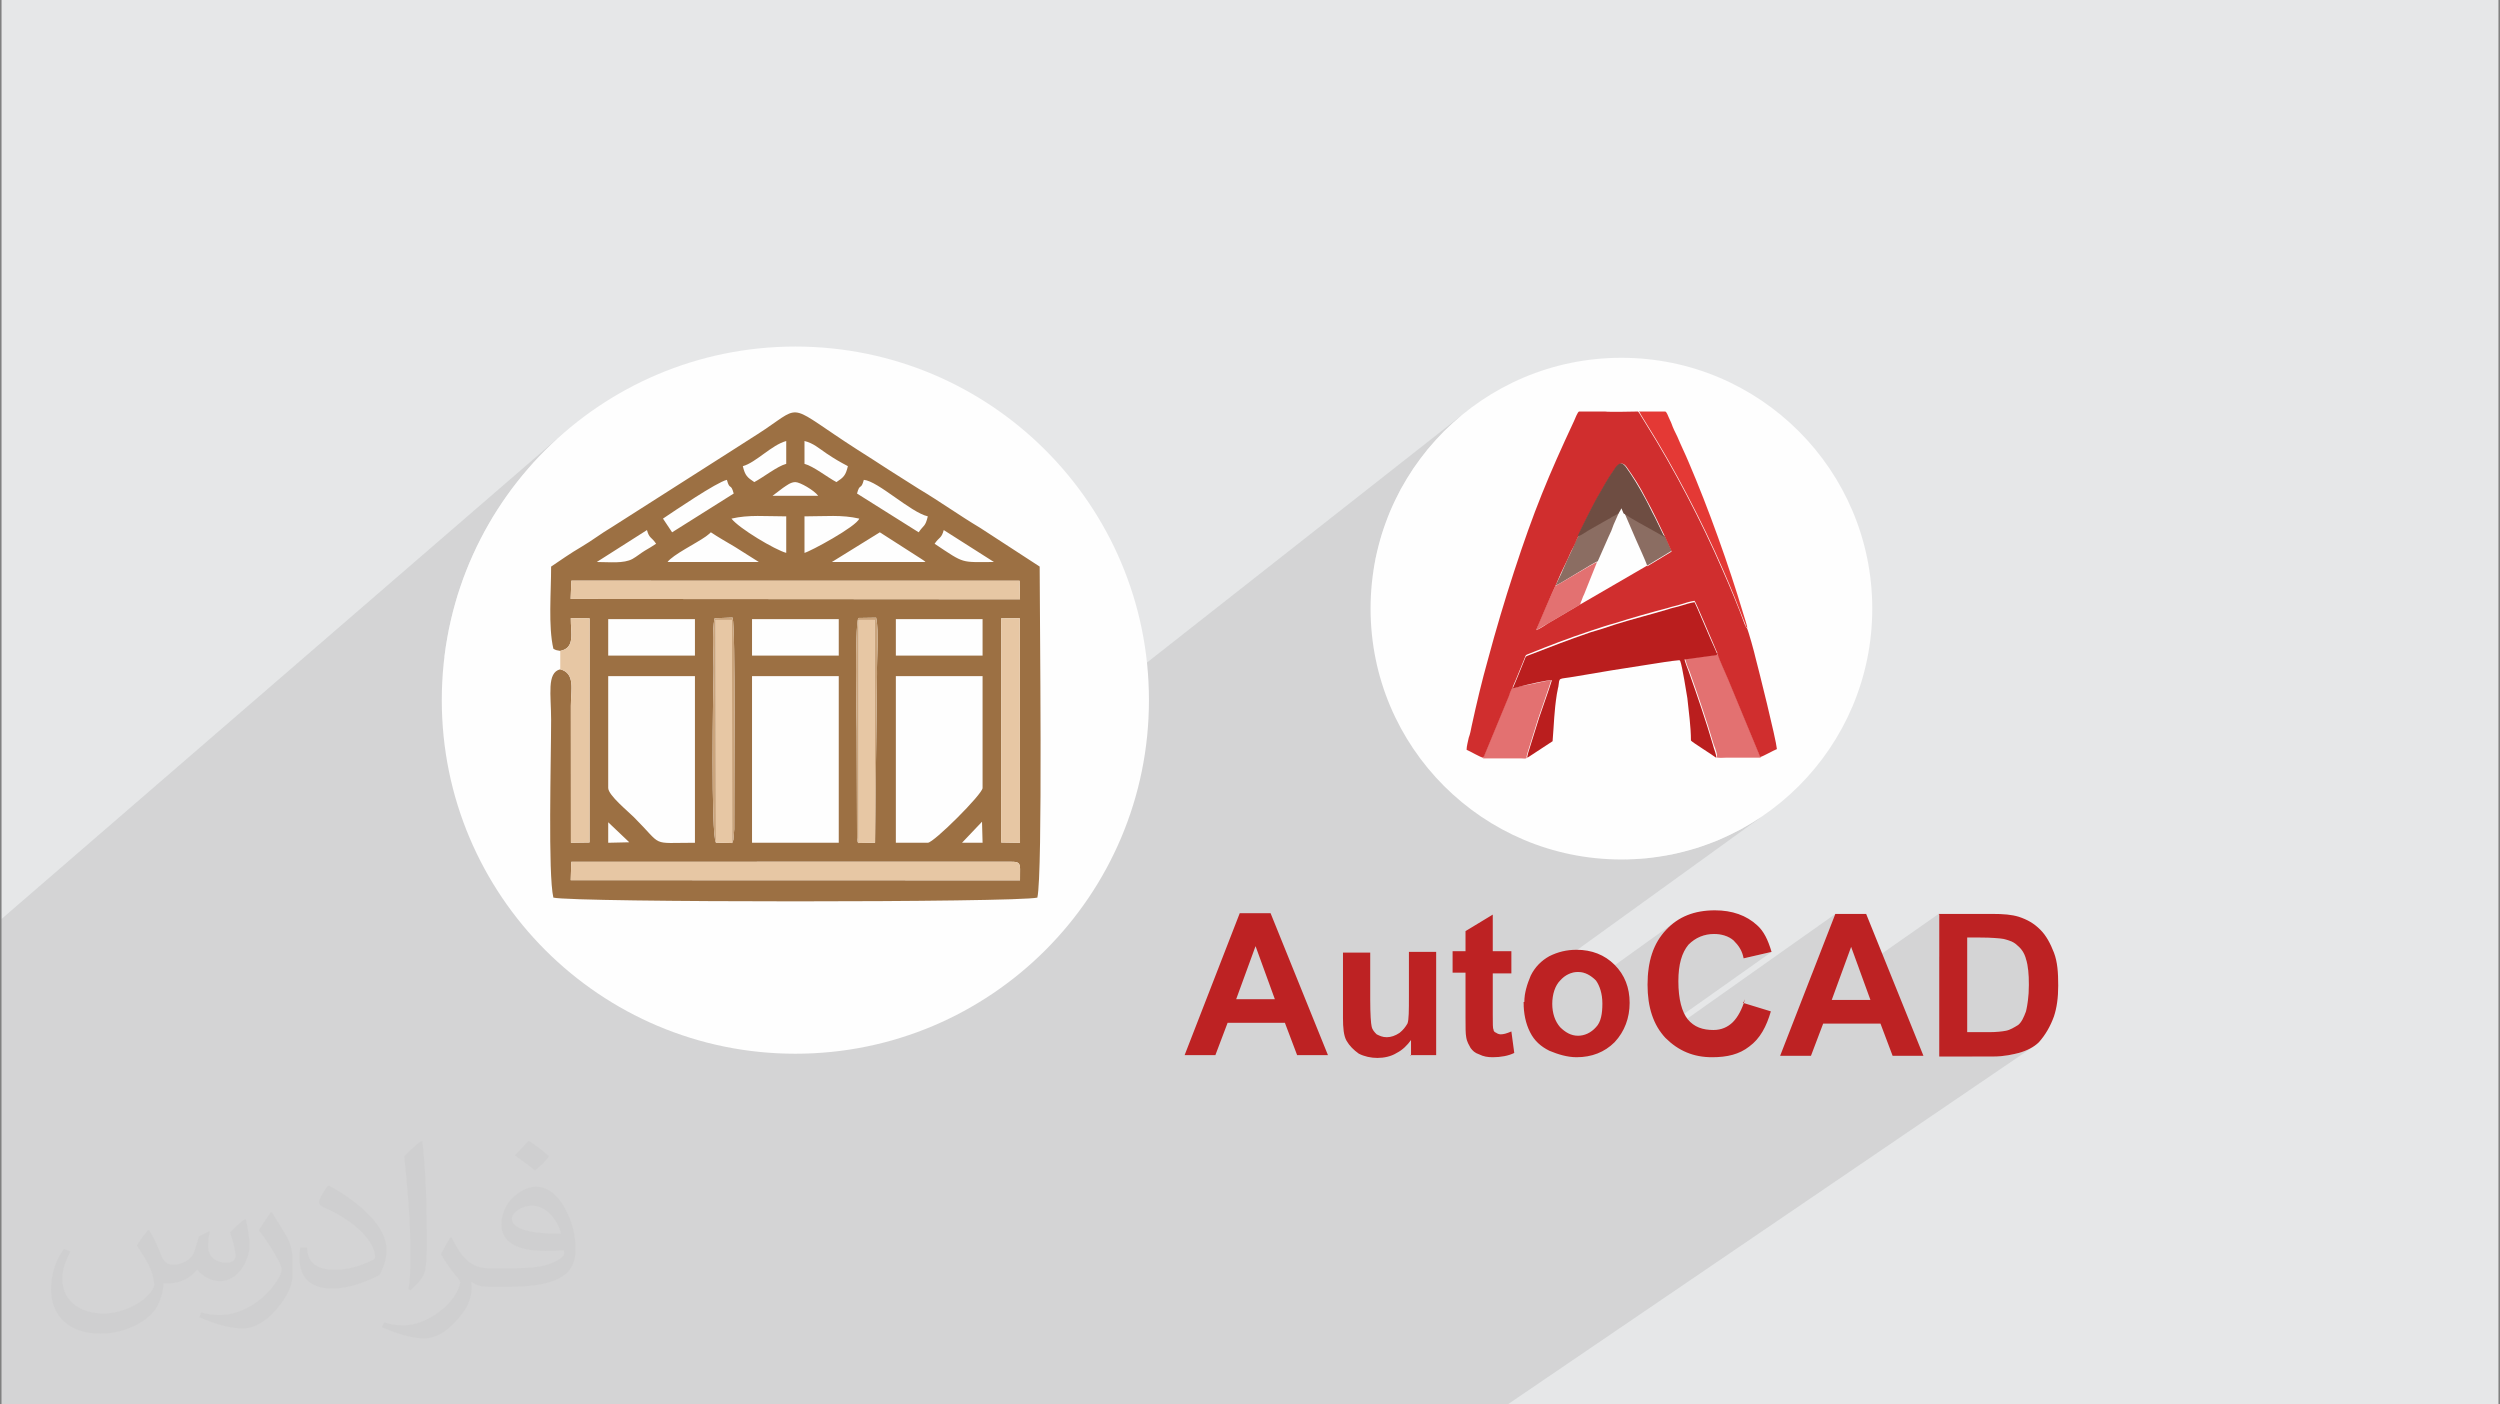
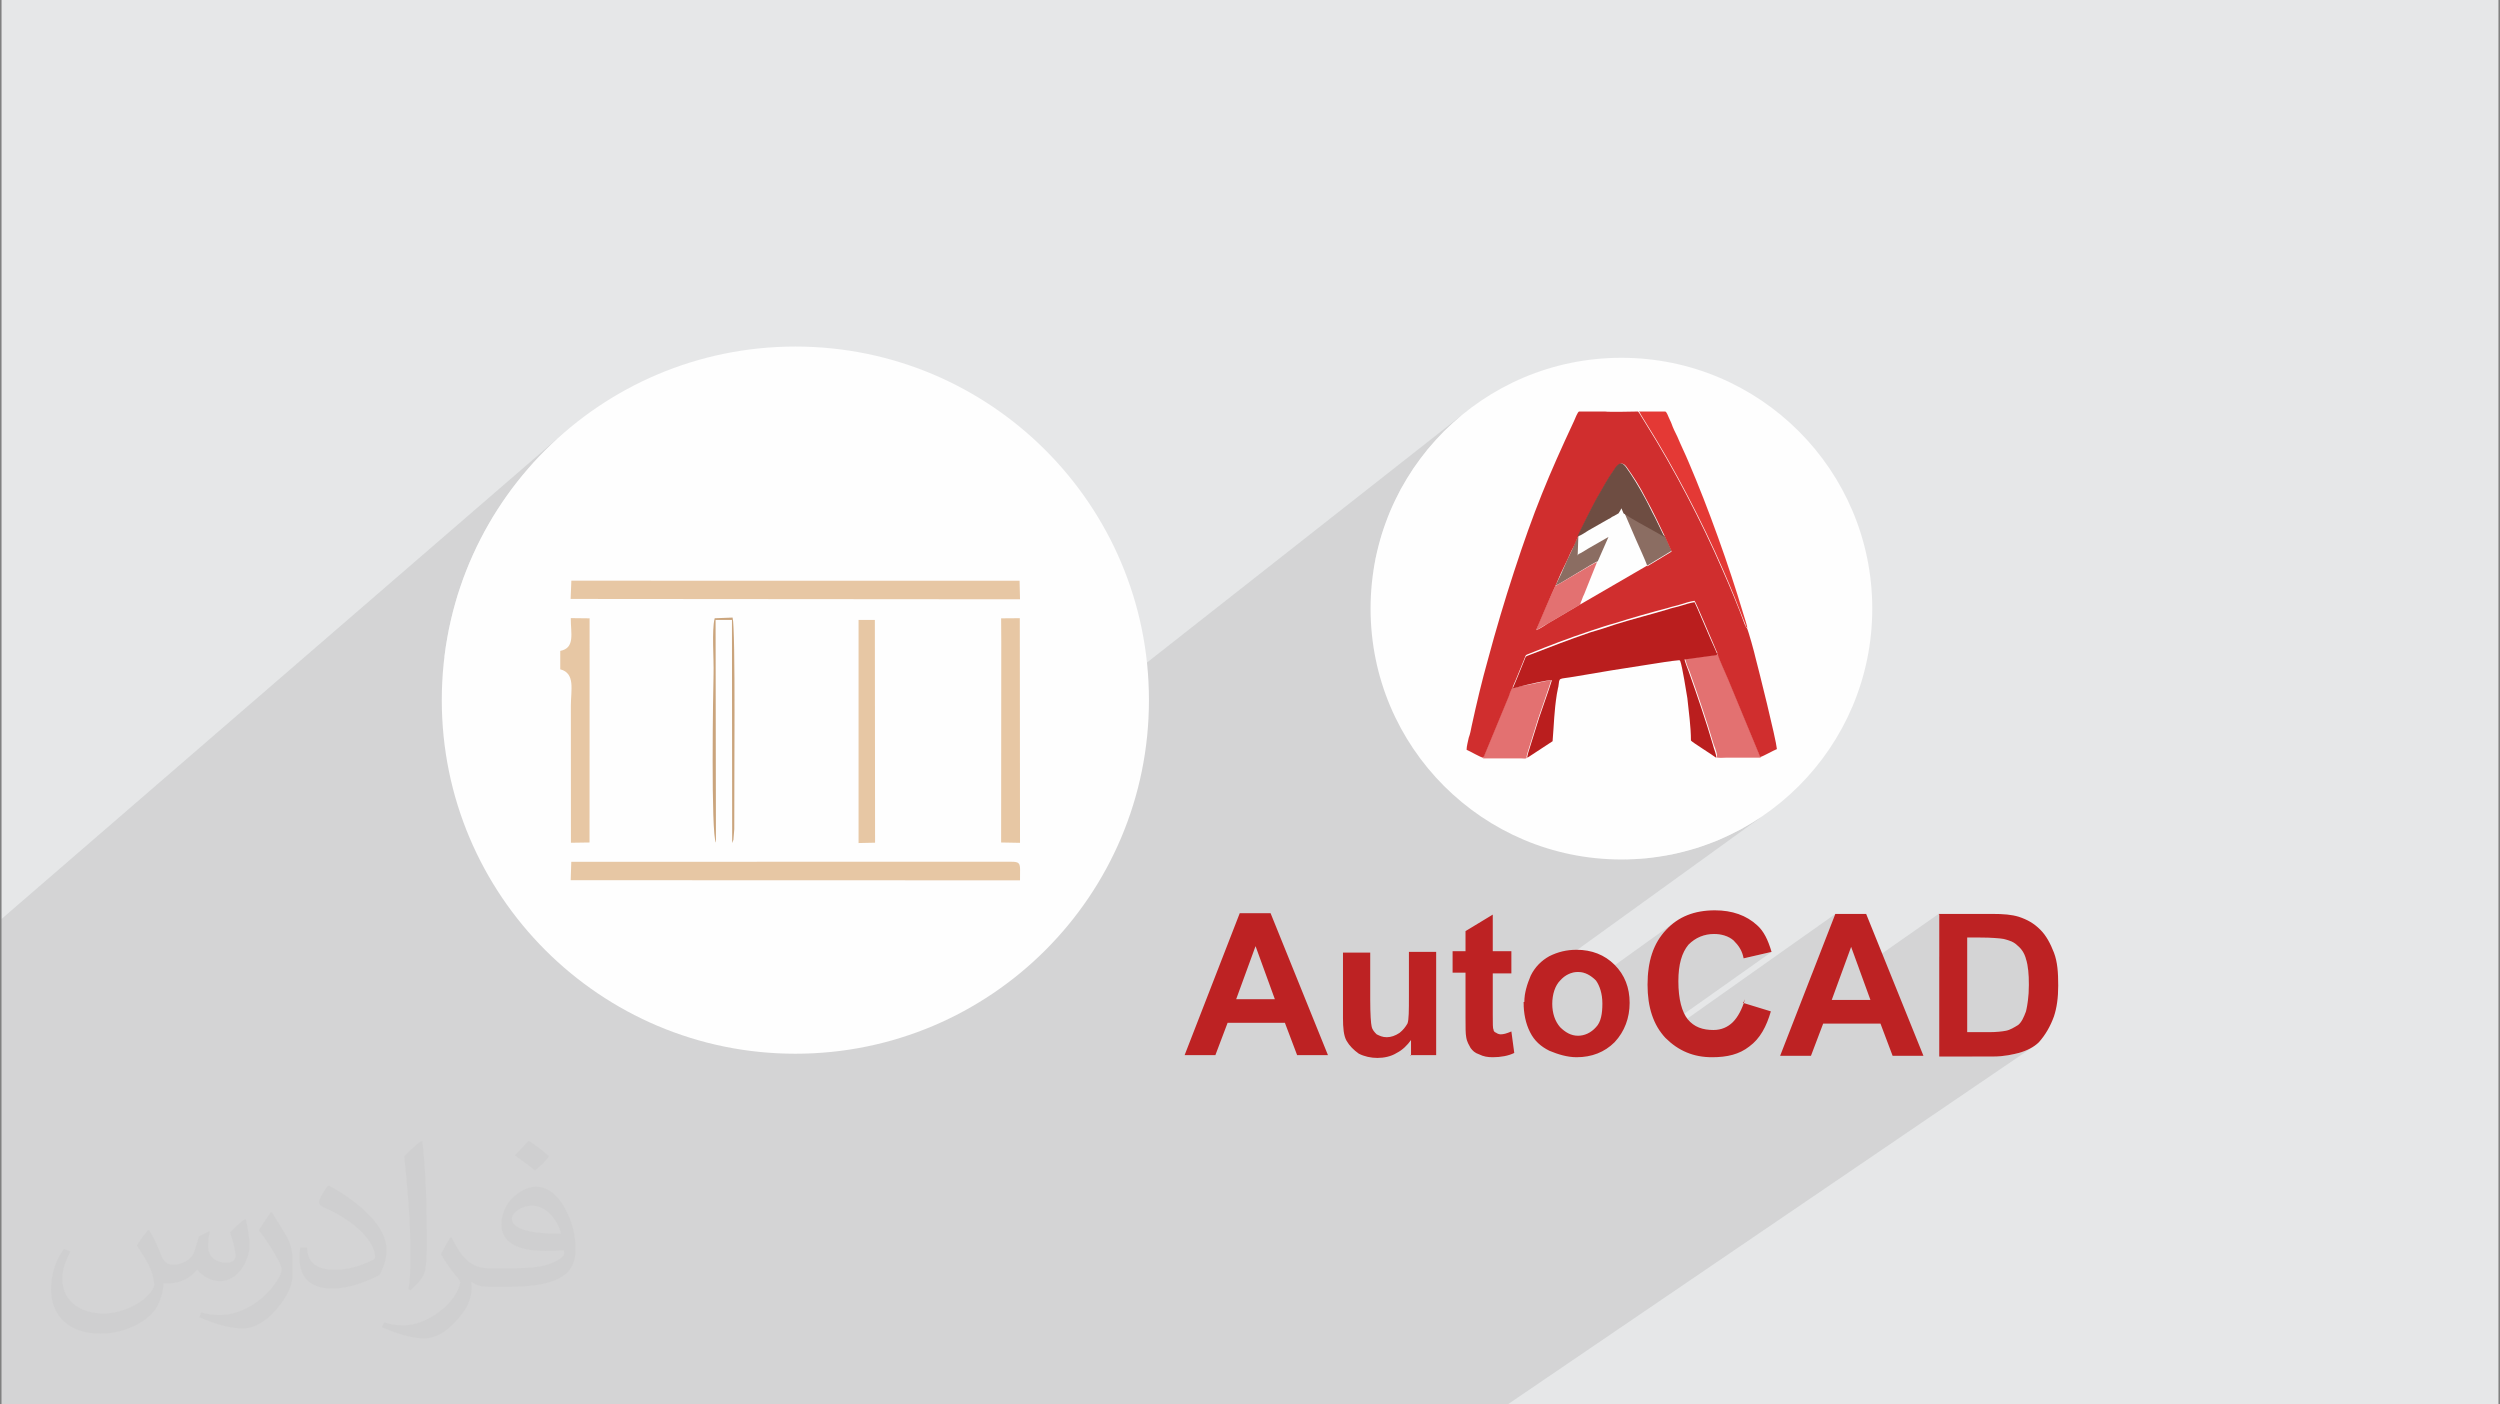
<svg xmlns="http://www.w3.org/2000/svg" xml:space="preserve" width="356px" height="200px" version="1.0" shape-rendering="geometricPrecision" text-rendering="geometricPrecision" image-rendering="optimizeQuality" fill-rule="evenodd" clip-rule="evenodd" viewBox="0 0 356000 200000">
  <rect x="0" y="0" width="356000" height="200000" fill="#808080" stroke="none" />
  <g id="Layer_x0020_1">
    <path fill="#E6E7E8" d="M220 0l355560 0 0 200000 -355560 0 0 -200000z" />
    <path fill="#373435" fill-opacity="0.102" d="M54880 200000l-920 0 -440 0 -440 0 -2210 0 -720 0 -1440 0 -2650 0 -90 0 -3100 0 -20 0 -500 0 -2540 0 -2380 0 -2700 0 -910 0 -3400 0 -190 0 -1330 0 -2860 0 -2730 0 -2120 0 -1050 0 -1590 0 -11390 0 -220 0 -200 0 -1200 0 -940 0 -180 0 -200 0 -1040 0 -550 0 -20 0 -40 0 -170 0 -2180 0 0 -260 0 -180 0 -620 0 -2250 0 -390 0 -1810 0 -2000 0 -880 0 -400 0 -870 0 -50 0 -640 0 -120 0 -150 0 -560 0 -100 0 -490 0 -410 0 -260 0 -40 0 -130 0 -1140 0 -240 0 -800 0 -1400 0 -790 0 -150 0 -1740 0 -1750 0 -1870 0 -200 0 -950 0 -1370 0 -20 0 -650 0 -250 0 -680 0 -850 0 -330 0 -660 0 -120 0 -80 0 -510 0 -20 0 -510 0 -650 0 -1000 0 -470 0 -190 0 -260 0 -70 0 -200 0 -1730 0 -280 0 -2940 0 -570 0 -110 0 -90 0 -740 0 -390 0 -70 0 -10 0 -690 0 -20 0 -170 0 -80 0 -80 0 -620 0 -140 0 -770 0 -1650 0 -60 0 -270 0 -340 0 -250 0 -40 0 -1620 0 -300 0 -400 0 -810 0 -460 0 -380 0 -2550 0 -820 0 -800 0 -16360 81010 -70020 -1820 1590 -1750 1660 -1670 1750 -1580 1830 -1500 1900 -1400 1970 -1310 2050 -1210 2110 -1110 2170 -1010 2230 -900 2280 -800 2340 -670 2390 -570 2440 -440 2480 -200 1560 15190 -12910 530 -360 530 -360 520 -350 530 -350 530 -350 540 -350 560 -350 590 -350 580 -360 550 -350 530 -350 510 -350 510 -340 530 -350 550 -350 580 -360 17470 -11140 570 -370 550 -360 540 -340 530 -330 530 -340 540 -340 540 -350 550 -370 920 -640 780 -540 660 -440 560 -350 500 -250 470 -130 470 -30 490 90 540 200 630 330 740 450 880 580 1050 710 1240 840 1470 980 1730 1130 570 360 550 350 530 340 520 340 530 330 530 340 550 360 580 380 4370 2770 1120 680 1090 690 1090 710 1080 700 1080 710 1080 700 1100 690 1110 680 8470 5510 0 720 0 880 10 1040 0 1180 10 1310 10 1430 10 1540 20 1630 10 1710 10 1790 10 1850 10 1900 10 1930 10 1970 0 1970 10 1970 0 750 59990 -47150 -2540 2310 -2300 2540 -2060 2750 -1790 2940 -1500 3120 -1200 3290 -890 3420 -280 1840 29170 -22660 90 -50 3570 0 0 0 10 0 0 0 10 0 20 0 30 0 30 0 10 0 40 0 4590 0 60 0 0 0 3870 0 80 30 70 70 80 110 70 120 60 140 60 140 50 120 40 90 50 110 50 120 50 110 60 120 50 110 60 120 50 110 40 120 80 230 90 230 100 230 100 230 110 220 110 240 110 220 120 230 190 460 210 460 200 460 210 460 210 460 210 460 200 460 200 460 520 1220 520 1270 520 1300 530 1320 520 1350 520 1370 510 1390 510 1390 490 1400 490 1400 480 1390 460 1390 450 1370 430 1350 410 1320 400 1300 80 270 80 280 90 280 90 280 80 280 80 260 60 260 50 230 -40 40 40 110 160 460 190 620 200 690 190 700 180 640 130 510 70 320 100 380 150 560 180 720 210 840 230 940 250 1010 260 1070 270 1080 260 1090 250 1060 230 1000 210 920 180 820 140 690 100 530 40 350 -21550 15690 3060 -160 3550 -540 3420 -880 3280 -1200 3120 -1500 2950 -1790 -33430 24140 -100 340 -110 470 -90 480 -50 480 -20 490 -100 80 10 480 5760 -4150 310 -210 320 -180 330 -130 340 -100 340 -50 340 -20 380 20 350 70 340 110 320 140 310 180 300 210 280 240 110 100 11570 -8300 -730 560 -670 650 -640 750 -550 820 -460 880 -370 940 -280 1010 -200 1080 -70 660 6530 -4670 430 -260 450 -220 470 -170 490 -120 510 -70 520 -20 390 10 370 50 380 70 360 100 340 130 330 150 310 190 280 220 260 270 230 270 220 280 190 300 170 320 150 340 120 370 90 400 3980 -920 -15900 11250 190 280 310 370 24480 -17310 -3360 8630 5610 -3930 1160 3200 11290 -7900 100 100 0 6040 3980 -2770 1840 0 580 0 540 20 500 20 440 20 400 30 350 40 300 40 250 30 300 80 280 80 260 90 250 100 230 110 220 130 210 160 190 170 220 200 200 210 190 220 160 230 140 240 130 270 100 280 90 290 100 360 90 390 70 410 60 450 40 470 20 510 20 530 10 560 -10 590 -30 570 -40 530 -50 500 -60 460 -70 420 -80 370 -70 330 -120 300 -120 290 -120 280 -130 250 -140 240 -150 220 -160 190 -180 170 -6570 4490 2990 0 600 -10 550 -40 520 -60 480 -70 440 -80 400 -80 360 -90 330 -80 410 -120 410 -150 390 -160 370 -180 350 -200 330 -220 -75070 51090 -710 0 -2780 0 -2840 0 -1620 0 -2810 0 -1990 0 -280 0 -100 0 -4070 0 -950 0 -3770 0 -3060 0 -160 0 -3110 0 -150 0 -1480 0 -230 0 -870 0 -90 0 0 0 -1350 0 -450 0 -5320 0 -200 0 -30 0 -2940 0 -2430 0 -1410 0 -100 0 -2740 0 -3330 0 -730 0 -1350 0 -2510 0 -1290 0 -2440 0 -970 0 -1950 0 -170 0 -1030 0 -630 0 -150 0 -1400 0 -380 0 -2570 0 -1780 0 -310 0 -500 0 -90 0 -260 0 -1090 0 -130 0 -310 0 -2110 0 -270 0 -700 0 -640 0 -90 0 -1160 0 -720 0 -640 0 -1440 0 -910 0 -260 0 -100 0 -40 0 -90 0 -1590 0 -560 0 -100 0 -460 0 -1220 0 -150 0 -1510 0 -670 0 -990 0 -50 0 -510 0 -40 0 -650 0 -1070 0 -1580 0 0 0 -70 0 -30 0 -40 0 -500 0 -1710 0 -160 0 -40 0 -90 0 -1530 0 -120 0 -560 0 -190 0 -3010 0 -3690 0 -2700 0 -590 0 -190 0 -1490 0 -590 0 -90 0 -2000 0 -70 0 -830 0 -90 0 -90 0 -160 0 -60 0 -290 0 -100 0 -110 0 -670 0 -220 0 -1650 0 -40 0 -330 0 -2480 0 -450 0 -30 0 -780 0 -1680 0 -2730 0 -150 0 -330 0 -20 0 -40 0 -30 0 -30 0 -350 0 -170 0 -800 0 -20 0 -210 0 -830 0 -1030 0 -1000 0 -200 0 -1050 0 -1490 0 -140 0 -240 0 -290 0 -210 0 -30 0 -60 0 -40 0 -2650 0 -30 0 0 0 -120 0 -30 0 -440 0 -90 0 -30 0 -30 0 -90 0 -240 0 -1600 0 -650 0 -30 0 -270 0 0 0 -370 0 -1540 0 -30 0 -2120 0 -1290 0 -1390 0 -1330 0 -50 0 -620 0 -30 0 -40 0 -120 0 -430 0 -10 0 -140 0 -10 0 -10 0 -150 0 -10 0 -150 0 0 0 -490 0 -140 0 -180 0 -90 0 -50 0 -3760 0 -10 0 -90 0 -2290 0 -90 0 -220 0 -100 0 -40 0 -1360 0z" />
    <path fill="#373435" fill-opacity="0.031" d="M21220 175160c660,1030 1100,2020 1540,3110 310,640 480,1830 1980,1830 440,0 1070,-150 1630,-450 630,-330 1110,-820 1350,-1590l610 -2010 1440 -720 100 100c-190,760 -230,1480 -230,2060 0,1690 1440,2330 2610,2330 680,0 1280,-330 1280,-950 0,-810 -340,-2160 -780,-3380 680,-680 1360,-1360 2140,-1910l120 60c340,1440 530,2860 530,3810 0,920 -410,1950 -750,2630 -700,1310 -1940,2360 -3440,2360 -1140,0 -2390,-570 -3260,-1630l-50 0c-830,1010 -2090,1940 -4120,1940l-630 0c-100,1340 -390,2290 -820,3130 -1210,2360 -4790,4030 -8160,4030 -4690,0 -7040,-2710 -7040,-6310 0,-2230 720,-4300 1840,-5760l920 370c-700,1340 -1160,2600 -1160,3840 0,3380 2740,4990 5900,4990 2930,0 6560,-1880 7210,-4040 -240,-2360 -1130,-3470 -2490,-5640 420,-720 950,-1440 1600,-2200l130 0 0 0 0 0 0 0 0 0zm54070 -12710c990,620 1960,1360 2890,2200 -530,740 -1170,1420 -2000,2010 -940,-760 -1890,-1420 -2860,-2120 660,-730 1310,-1450 1970,-2090zm510 9240c-1600,0 -2910,1040 -2910,1820 0,1670 3200,2190 7010,2170 -480,-1960 -2150,-3990 -4100,-3990zm-3590 8920c2080,0 3900,-60 5280,-400 1540,-390 2850,-1180 2850,-1710 0,-150 0,-310 -50,-460 -870,90 -1860,90 -2730,90 -2810,0 -4960,-640 -5810,-2230 -220,-430 -360,-930 -360,-1480 0,-1530 650,-3020 1810,-4050 970,-840 2040,-1380 3130,-1380 1950,0 3530,1590 4620,4070 600,1360 1010,2920 1010,4900 0,1320 -360,2420 -1180,3250 -1530,1480 -4330,2040 -8640,2040l-1970 0 0 0 -500 0c-1060,0 -1840,-190 -2440,-660l-100 0c20,240 50,490 50,720 0,970 -320,2200 -970,3190 -1920,2850 -4000,4090 -5780,4090 -1820,0 -4050,-700 -6060,-1610l360 -690c660,260 1550,440 2790,440 3250,0 7500,-3120 8030,-6160 -120,-250 -330,-580 -650,-930 -940,-1130 -1550,-2070 -2110,-3060 490,-950 920,-1710 1340,-2390l160 -20c1390,2820 2650,4440 5450,4440l430 0 0 0 2040 0 0 0 0 0 0 0 0 0zm-14040 2990c240,-1300 260,-2760 260,-4110l0 -2020c0,-3770 -480,-9240 -870,-12800 680,-750 1630,-1600 2380,-2180l210 60c510,4480 640,9690 640,14480 0,1260 -50,2500 -170,3390 -80,1140 -730,2000 -2140,3320l-310 -140 0 0 0 0 0 0 0 0zm-14450 -5950c70,1770 940,3160 3960,3160 1890,0 3490,-490 5260,-1320 310,-150 480,-330 480,-500 0,-1110 -840,-2570 -2280,-3910 -1380,-1260 -3220,-2370 -4940,-3100 -570,-250 -770,-520 -770,-760 0,-520 680,-1590 1230,-2350l200 -20c1960,1030 4160,2550 5790,4250 1470,1570 2390,3150 2390,4880 0,1280 -390,2490 -1010,3600 -2160,1090 -4460,1910 -6740,1910 -2750,0 -4640,-1290 -4640,-4330 0,-330 0,-850 120,-1510l950 0 0 0 0 0 0 0 0 0zm-5000 -5020l1720 2780c630,1030 1210,2140 1210,3910l0 2260c0,1830 -1170,3790 -3060,5720 -1470,1310 -2770,1870 -3980,1870 -1800,0 -3860,-560 -6220,-1590l260 -690c750,210 1620,370 2690,370 3410,-20 6890,-2510 8490,-5560 190,-350 270,-680 270,-910 0,-350 -200,-730 -340,-1080 -870,-1650 -1840,-3150 -2900,-4530 560,-880 1100,-1730 1710,-2570l150 20 0 0 0 0 0 0 0 0z" />
    <g id="_2782495257296">
      <g>
        <path fill="#BD2223" fill-rule="nonzero" d="M189100 150250l-4390 0 -1740 -4600 -8160 0 -1740 4600 -4380 0 7850 -20210 4390 0 8170 20210 -110 0 110 0 0 0zm-7560 -7960l-2750 -7560 -2760 7560 5620 0 0 0 -110 0 0 0zm19390 7960l0 -2150c-510,720 -1220,1430 -2040,1840 -810,510 -1830,710 -2750,710 -920,0 -1840,-200 -2650,-610 -720,-510 -1330,-1120 -1740,-1830 -410,-720 -510,-1840 -510,-3270l0 -9290 3880 0 0 6740c0,2040 100,3370 200,3770 100,510 410,820 720,1130 410,200 810,410 1430,410 610,0 1220,-210 1830,-620 510,-410 820,-810 1120,-1320 210,-510 210,-1840 210,-3980l0 -6230 3880 0 0 14700 -3680 0 0 100 100 -100 0 0zm14290 -14700l0 3060 -2650 0 0 5920c0,1230 0,1940 100,2040 0,210 100,410 410,510 100,100 410,210 610,210 410,0 820,-110 1530,-410l410 3060c-820,410 -1940,610 -3060,610 -720,0 -1330,-100 -1940,-410 -610,-200 -920,-510 -1220,-910 -210,-410 -510,-820 -620,-1530 -100,-520 -100,-1330 -100,-2760l0 -6430 -1840 0 0 -3060 1840 0 0 -2860 3880 -2350 0 5210 2650 0 0 100 0 0 0 0zm1840 7140c0,-1320 410,-2550 920,-3770 610,-1230 1530,-2140 2650,-2760 1230,-610 2450,-910 3880,-910 2140,0 3980,710 5410,2140 1430,1430 2140,3260 2140,5410 0,2140 -710,4080 -2140,5610 -1430,1430 -3270,2140 -5410,2140 -1330,0 -2650,-410 -3880,-920 -1220,-610 -2140,-1420 -2750,-2650 -620,-1220 -920,-2650 -920,-4290l100 0 0 0 0 0zm3980 210c0,1430 410,2550 1120,3370 720,710 1530,1220 2550,1220 920,0 1840,-410 2560,-1220 710,-720 910,-1940 910,-3370 0,-1430 -400,-2550 -910,-3270 -720,-710 -1540,-1220 -2560,-1220 -910,0 -1830,410 -2550,1220 -710,720 -1120,1940 -1120,3370l0 -100zm27150 -100l3980 1220c-620,2140 -1530,3880 -3070,5000 -1420,1120 -3160,1530 -5300,1530 -2660,0 -4800,-920 -6640,-2750 -1730,-1840 -2550,-4390 -2550,-7560 0,-3360 820,-5910 2660,-7850 1730,-1840 3980,-2760 6940,-2760 2450,0 4490,720 6020,2140 920,820 1530,2040 2040,3780l-3980 920c-210,-1120 -720,-1840 -1430,-2550 -710,-620 -1740,-920 -2760,-920 -1420,0 -2650,510 -3670,1530 -920,1120 -1430,2750 -1430,5200 0,2560 510,4390 1330,5410 920,1120 2140,1530 3670,1530 1120,0 2040,-410 2760,-1120 710,-710 1320,-1840 1730,-3270l-200 410 -100 100 0 10zm25710 7550l-4390 0 -1730 -4590 -8160 0 -1740 4590 -4390 0 7860 -20210 4390 0 8160 20210 -100 0 100 0 0 0zm-7550 -7960l-2750 -7550 -2760 7550 5610 0 0 0 -100 0 0 0zm9700 -12250l7550 0c1730,0 2860,100 3880,410 1220,410 2140,920 3060,1840 820,810 1430,1940 1940,3260 510,1330 610,2860 610,4700 0,1730 -200,3160 -610,4390 -510,1420 -1230,2650 -2140,3670 -720,710 -1740,1220 -2860,1530 -820,200 -2040,510 -3680,510l-7650 0 0 -20210 -100 -100zm4080 3370l0 13470 3060 0c1120,0 1940,-100 2450,-200 610,-110 1230,-510 1740,-820 510,-410 810,-1120 1120,-1940 200,-810 410,-2140 410,-3770 0,-1530 -110,-2760 -410,-3680 -210,-810 -610,-1430 -1230,-1940 -510,-510 -1120,-710 -1940,-920 -610,-100 -1730,-200 -3360,-200l-1840 0 100 100 -100 -100 0 0z" />
        <circle fill="#FEFEFE" cx="230890" cy="86670" r="35720" />
-         <path fill="#8B6D62" d="M224760 76360c-300,410 -610,1220 -810,1730 -310,620 -510,1130 -820,1740 -510,1220 -1020,2350 -1630,3570 610,-200 5510,-3370 6020,-3470l1530 -3470c310,-610 510,-1120 720,-1730 200,-510 610,-1330 810,-1840 -200,200 -510,310 -710,410 -310,100 -410,300 -720,410l-2850 1630c-310,200 -1130,710 -1430,820l-110 200z" />
+         <path fill="#8B6D62" d="M224760 76360c-300,410 -610,1220 -810,1730 -310,620 -510,1130 -820,1740 -510,1220 -1020,2350 -1630,3570 610,-200 5510,-3370 6020,-3470l1530 -3470l-2850 1630c-310,200 -1130,710 -1430,820l-110 200z" />
        <path fill="#8B6D62" d="M234560 80540l3370 -2040c100,-100 100,-100 100,-100l-920 -2040 -1420 -820c-1430,-810 -2960,-1730 -4390,-2550l1630 3780c310,710 1430,3160 1630,3770l0 0z" />
        <path fill="#E37171" d="M244360 107790c200,210 1120,100 1530,100l4080 0c210,0 510,0 720,0l100 0c-100,0 0,110 -210,-400l-4380 -10620c-510,-1220 -1130,-2450 -1530,-3670l-210 0 -4490 610c100,510 410,1330 610,1740 1230,3470 2450,7040 3470,10510 110,200 620,1630 410,1730l-100 0z" />
        <path fill="#E37171" d="M215380 98000c-310,200 -510,810 -620,1220l-3360 8160c-210,410 -110,510 -310,510 100,110 100,110 310,110 1530,0 3670,0 5300,0 310,0 610,100 720,-110 -110,-100 0,-200 100,-710l1530 -4900c510,-1530 1430,-4080 1840,-5410 -510,0 -3370,720 -4290,820 -410,100 -1020,310 -1330,310l110 0z" />
        <path fill="#E37171" d="M221500 83400c-210,310 -2650,5820 -2760,6330 310,-100 1230,-720 1640,-920l4690 -2760c-100,-100 210,-610 210,-710 100,-310 200,-510 300,-710 210,-510 410,-1020 610,-1530l1230 -3070c-410,110 -5410,3170 -6020,3470l100 -100z" />
        <path fill="#D02E2E" d="M234560 80540l-9490 5510 -4690 2760c-310,200 -1230,820 -1640,920 210,-510 2560,-6020 2760,-6330 510,-1220 1020,-2350 1630,-3570 310,-610 510,-1220 820,-1740 300,-510 510,-1220 810,-1730 210,-610 2450,-5000 2760,-5510 920,-1530 1330,-2450 2350,-3880 510,-710 1020,-1430 1730,-510 1020,1430 1940,2860 2760,4490 510,920 920,1740 1430,2760l1320 2750 920 2040c0,110 0,0 -100,110l-3370 2040 0 -110zm-23370 27250c210,0 100,-100 310,-510l3370 -8160c100,-310 300,-1020 610,-1230l-100 0c510,-1120 1220,-2960 1730,-4180 200,-510 100,-410 610,-610 3060,-1230 5410,-2150 8780,-3270 1220,-410 2450,-820 3570,-1120 2250,-720 5100,-1530 7450,-2140 610,-210 1230,-310 1840,-510 610,-210 1320,-410 1940,-510 200,200 2450,5610 2860,6530 100,300 300,710 400,910l-200 110 200 0c410,1220 1020,2450 1530,3670l4390 10610c210,510 100,310 210,410 400,-100 1830,-920 2340,-1120 -100,-1330 -2650,-11530 -3060,-13060 -100,-510 -1020,-3880 -1220,-4190 -210,-100 -100,-200 -310,-510 -920,-2550 -2040,-5200 -3160,-7750 -2960,-6840 -6940,-14490 -10920,-20820l-820 -1330c-100,-200 -200,-310 -300,-410 -210,0 -4190,100 -4700,0 -100,0 -100,0 -100,0 0,0 0,0 0,0 0,0 0,0 0,0l-3570 0c-210,0 -620,1130 -720,1330 -3670,7860 -5710,12760 -8570,21530 -1330,4080 -2550,8170 -3670,12350 -920,3270 -1640,6330 -2350,9590 -100,510 -210,1130 -410,1640 -100,510 -310,1220 -310,1730 510,210 2050,1120 2350,1120l0 -100z" />
        <path fill="#BA1E1E" d="M215380 98000c400,0 920,-210 1320,-310 820,-200 3780,-920 4290,-820 -410,1330 -1330,3880 -1840,5410l-1530 4900c-100,510 -200,610 -100,710l3570 -2340c210,-2560 210,-4190 610,-6740 110,-410 110,-710 210,-1020 200,-1430 -100,-1020 2240,-1430 3470,-610 7250,-1220 10620,-1730 1420,-210 3060,-510 4380,-620 0,0 0,0 110,110 300,710 910,4690 1020,5300 200,1940 510,4090 510,6030 100,200 3060,2040 3570,2440 200,-100 -410,-1530 -410,-1730 -1020,-3470 -2240,-7040 -3470,-10510 -200,-510 -510,-1330 -610,-1740l4490 -610 200 -100c-100,-200 -300,-710 -400,-920 -410,-820 -2660,-6220 -2860,-6530 -620,100 -1330,310 -1940,510 -610,200 -1330,310 -1840,510 -2350,710 -5200,1430 -7450,2140 -1220,410 -2450,820 -3570,1130 -3270,1120 -5610,2040 -8780,3260 -510,210 -410,100 -610,610 -510,1230 -1220,3070 -1730,4190l100 0 -100 -100z" />
        <path fill="#E43935" d="M248850 89520c-100,-610 -410,-1420 -610,-2140 -2040,-6840 -5000,-15100 -7760,-21530 -510,-1230 -1120,-2450 -1630,-3680 -310,-610 -610,-1220 -820,-1830 -100,-310 -300,-610 -410,-920 -100,-210 -300,-820 -510,-820l-8570 0c0,0 0,0 0,0 0,0 0,0 0,0 100,0 0,0 100,0 510,0 4390,0 4700,0 200,100 200,210 300,410l820 1330c3980,6330 7960,13980 10920,20820 1120,2550 2140,5100 3160,7750 110,410 110,410 310,510l0 100z" />
        <path fill="#6E4D42" d="M224760 76360c310,-100 1130,-610 1430,-820l2860 -1630c310,-100 410,-300 720,-410 200,-100 510,-300 710,-400 100,-110 100,-210 200,-310l210 -410 300 720c1330,910 2960,1730 4390,2550l1430 810 -1330 -2750c-510,-920 -910,-1840 -1420,-2760 -820,-1530 -1740,-3060 -2760,-4490 -710,-920 -1220,-300 -1730,510 -1020,1430 -1430,2350 -2350,3880 -310,510 -2550,4900 -2760,5510l100 0z" />
      </g>
      <g>
        <circle fill="#FEFEFE" cx="113260" cy="99700" r="50350" />
        <g>
-           <path fill="#9C7043" d="M81350 122720l61510 -10c2720,0 2390,-190 2390,2650l-63980 -20 80 -2620zm61210 -34670l2660 -20 30 31990 -2690 -50 20 -28560 -20 -3360zm-2720 28960l80 3000 -2930 0 2850 -3000zm-15230 2990l-2350 50c-130,-260 -90,220 -220,-730l-50 -15230c-30,-2600 -270,-14510 220,-16090l2550 -40c450,2070 70,5780 130,8000l-280 24040zm-17520 -23720l12350 0 0 23730 -12350 0 0 -23730zm-2830 23770l-2310 -60c-740,-1110 -400,-22050 -340,-24030 60,-2050 -280,-6220 160,-7920l2550 -100c450,1540 210,24500 240,30140l-120 1500c-20,70 -70,190 -90,240 -10,60 -50,160 -90,230zm-17650 -2960l3000 2850 -3000 70 0 -2920zm45510 2920l-4550 0 0 -23730 12350 0 0 15930c0,860 -6950,7800 -7800,7800zm-45510 -7800l0 -15930 12350 0 0 23730c-6490,0 -4410,630 -8700,-3650 -770,-780 -3650,-3120 -3650,-4150zm40960 -24050l12350 0 0 5200 -12350 0 0 -5200zm-20480 0l12350 0 0 5200 -12350 0 0 -5200zm-20480 0l12350 0 0 5200 -12350 0 0 -5200zm-5250 -5470l63830 10 60 2640 -63990 -50 100 -2600zm43930 -6890l5940 3810c660,460 190,100 560,420l-13330 0 6830 -4230zm-24060 0c1120,750 2170,1330 3440,2090l3390 2140 -13000 0c750,-1030 4100,-2670 5460,-3640 340,-250 490,-390 710,-590zm33160 -320l7150 4550c-4770,0 -4050,340 -8450,-2600 680,-1010 970,-720 1300,-1950zm-49410 4550l7150 -4550c330,1230 630,940 1300,1950 -590,400 -970,610 -1610,990 -530,320 -1190,860 -1750,1170 -1250,690 -3280,440 -5090,440zm29580 -1300l0 -5200c3000,0 5300,-260 7800,320 -410,1140 -7020,4700 -7800,4880zm-10400 -4880c2500,-580 4810,-320 7800,-320l0 5200c-1570,-420 -6720,-3480 -7800,-4880zm17880 -3570c420,-1580 550,-380 970,-1950 2000,160 6660,4630 9110,5200 -360,1520 -590,1210 -1300,2270l-8780 -5520zm-8780 -1630c650,0 2680,1170 3250,1950l-6500 0 1480 -1120c520,-340 1090,-830 1770,-830zm-17550 7150c-440,-650 -860,-1290 -1300,-1950 1610,-1080 7630,-5180 9100,-5520 420,1570 550,370 970,1950l-8770 5520zm18850 -13000c1240,290 2070,1050 3120,1760 1210,810 1820,1160 3060,1820 -320,1350 -620,1600 -1630,2270 -1290,-680 -3250,-2250 -4550,-2600l0 -3250zm-7150 5850c-1000,-670 -1310,-920 -1630,-2270 1850,-500 4100,-3020 6180,-3580l0 3250c-1300,350 -3250,1920 -4550,2600zm-27630 24040c2160,-430 1480,-2520 1500,-4670l2680 30 -10 31920 -2650 40 -10 -19500c0,-2260 670,-4640 -1510,-5200 -1950,470 -1300,3610 -1300,7150 0,5750 -460,21980 320,25360 3050,710 65870,710 68920,0 790,-3380 330,-40410 330,-47140l-8470 -5510c-2980,-1780 -5750,-3770 -8750,-5560l-4370 -2770c-1580,-1040 -2790,-1800 -4360,-2800 -9950,-6390 -7760,-6560 -13130,-2930 -1500,1010 -2800,1780 -4350,2800l-17470 11140c-1620,960 -2720,1850 -4340,2810 -1610,940 -2880,1850 -4330,2820 0,3760 -420,8490 320,11700 450,250 350,180 980,310z" />
          <path fill="#E7C7A4" d="M81270 125340l63980 20c0,-2840 330,-2650 -2390,-2650l-61510 10 -80 2620z" />
          <path fill="#E7C7A4" d="M81260 85290l63990 50 -60 -2640 -63830 -10 -100 2600z" />
          <path fill="#E7C7A4" d="M79780 92690l0 2620c2180,560 1510,2940 1510,5200l10 19500 2650 -40 10 -31920 -2680 -30c-20,2150 660,4240 -1500,4670z" />
          <path fill="#E7C7A4" d="M142580 91410l-20 28560 2690 50 -30 -31990 -2660 20 20 3360z" />
          <path fill="#E7C7A4" d="M122260 120050l2350 -50 -30 -31720 -2320 0 0 31770z" />
-           <path fill="#E7C7A4" d="M101950 119990l2310 60 -30 -31770 -2330 0 50 31710z" />
          <path fill="#CAA47C" d="M101950 119990l-50 -31710 2330 0 30 31770c40,-70 80,-170 90,-230 20,-50 70,-170 90,-240l120 -1500c-30,-5640 210,-28600 -240,-30140l-2550 100c-440,1700 -100,5870 -160,7920 -60,1980 -400,22920 340,24030z" />
-           <path fill="#CAA47C" d="M122260 120050l0 -31770 2320 0 30 31720 280 -24040c-60,-2220 320,-5930 -130,-8000l-2550 40c-490,1580 -250,13490 -220,16090l50 15230c130,950 90,470 220,730z" />
        </g>
      </g>
    </g>
  </g>
</svg>